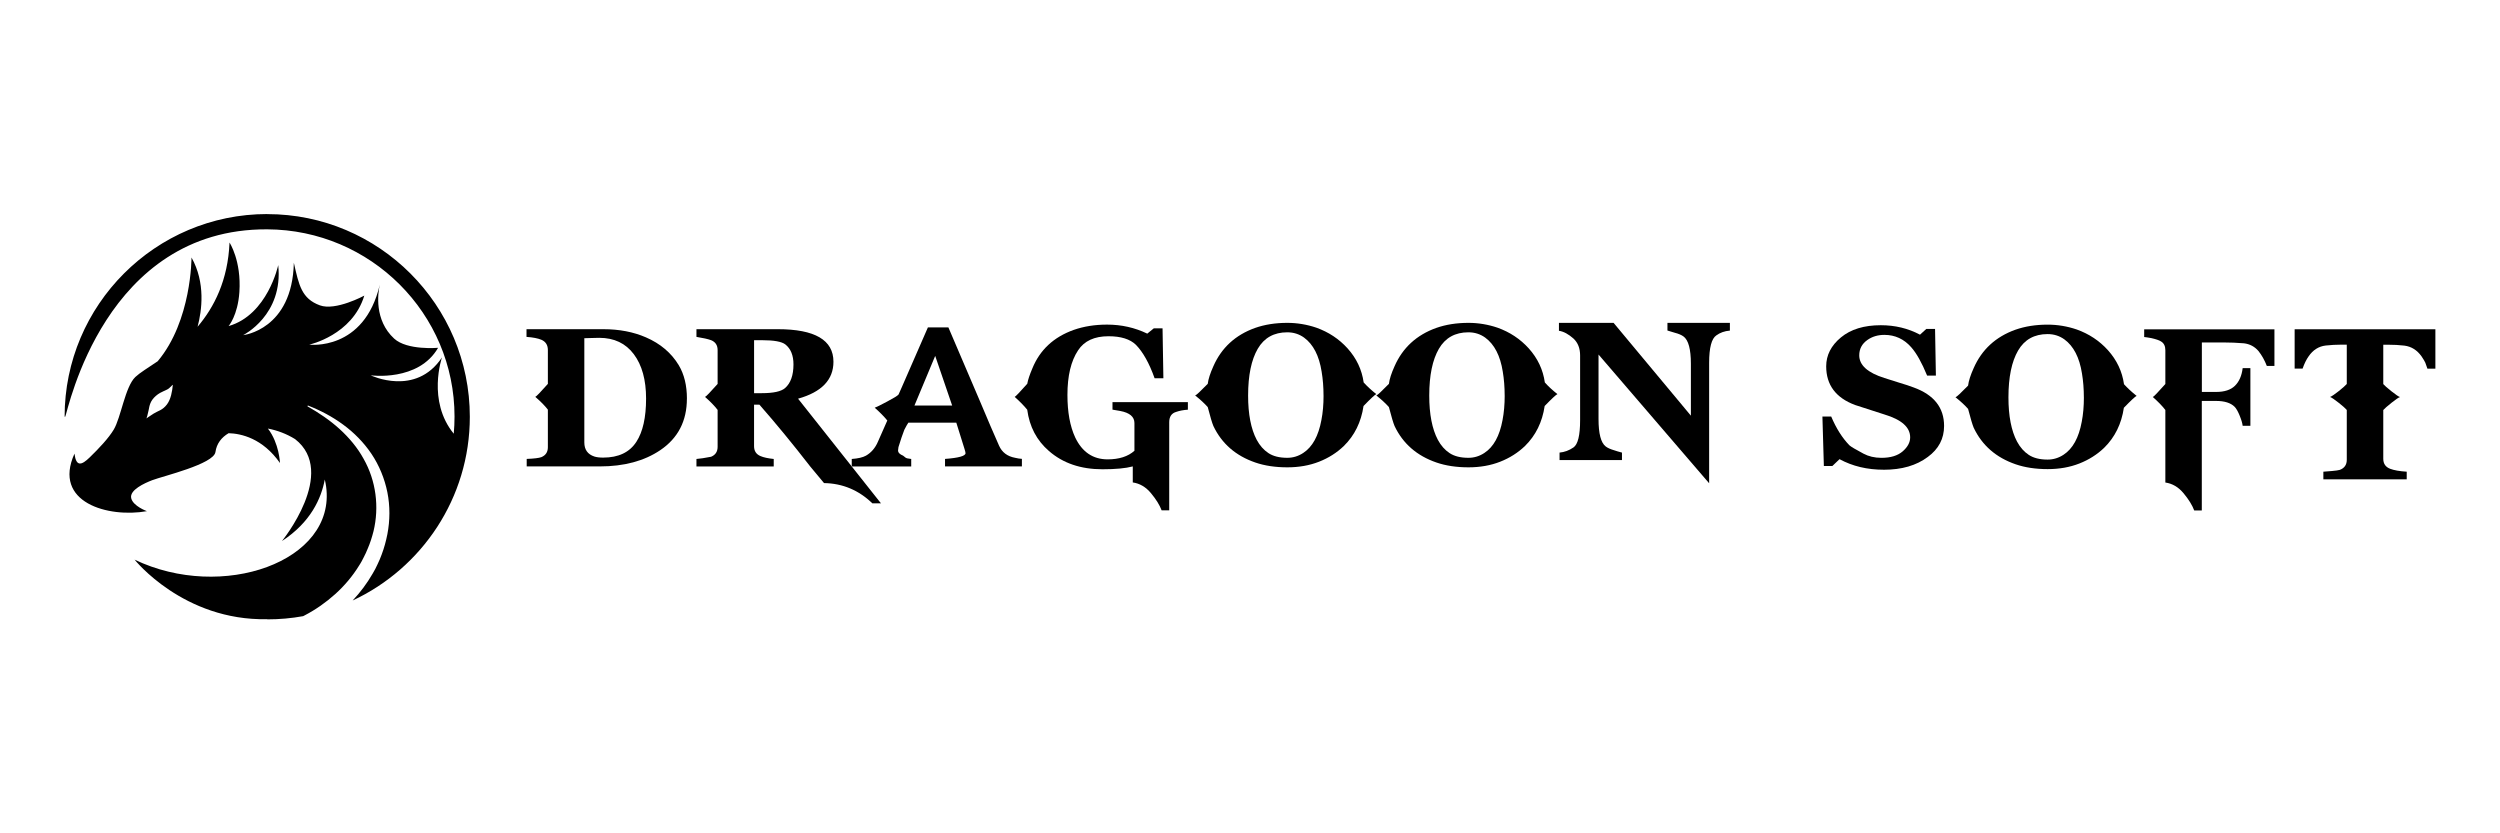
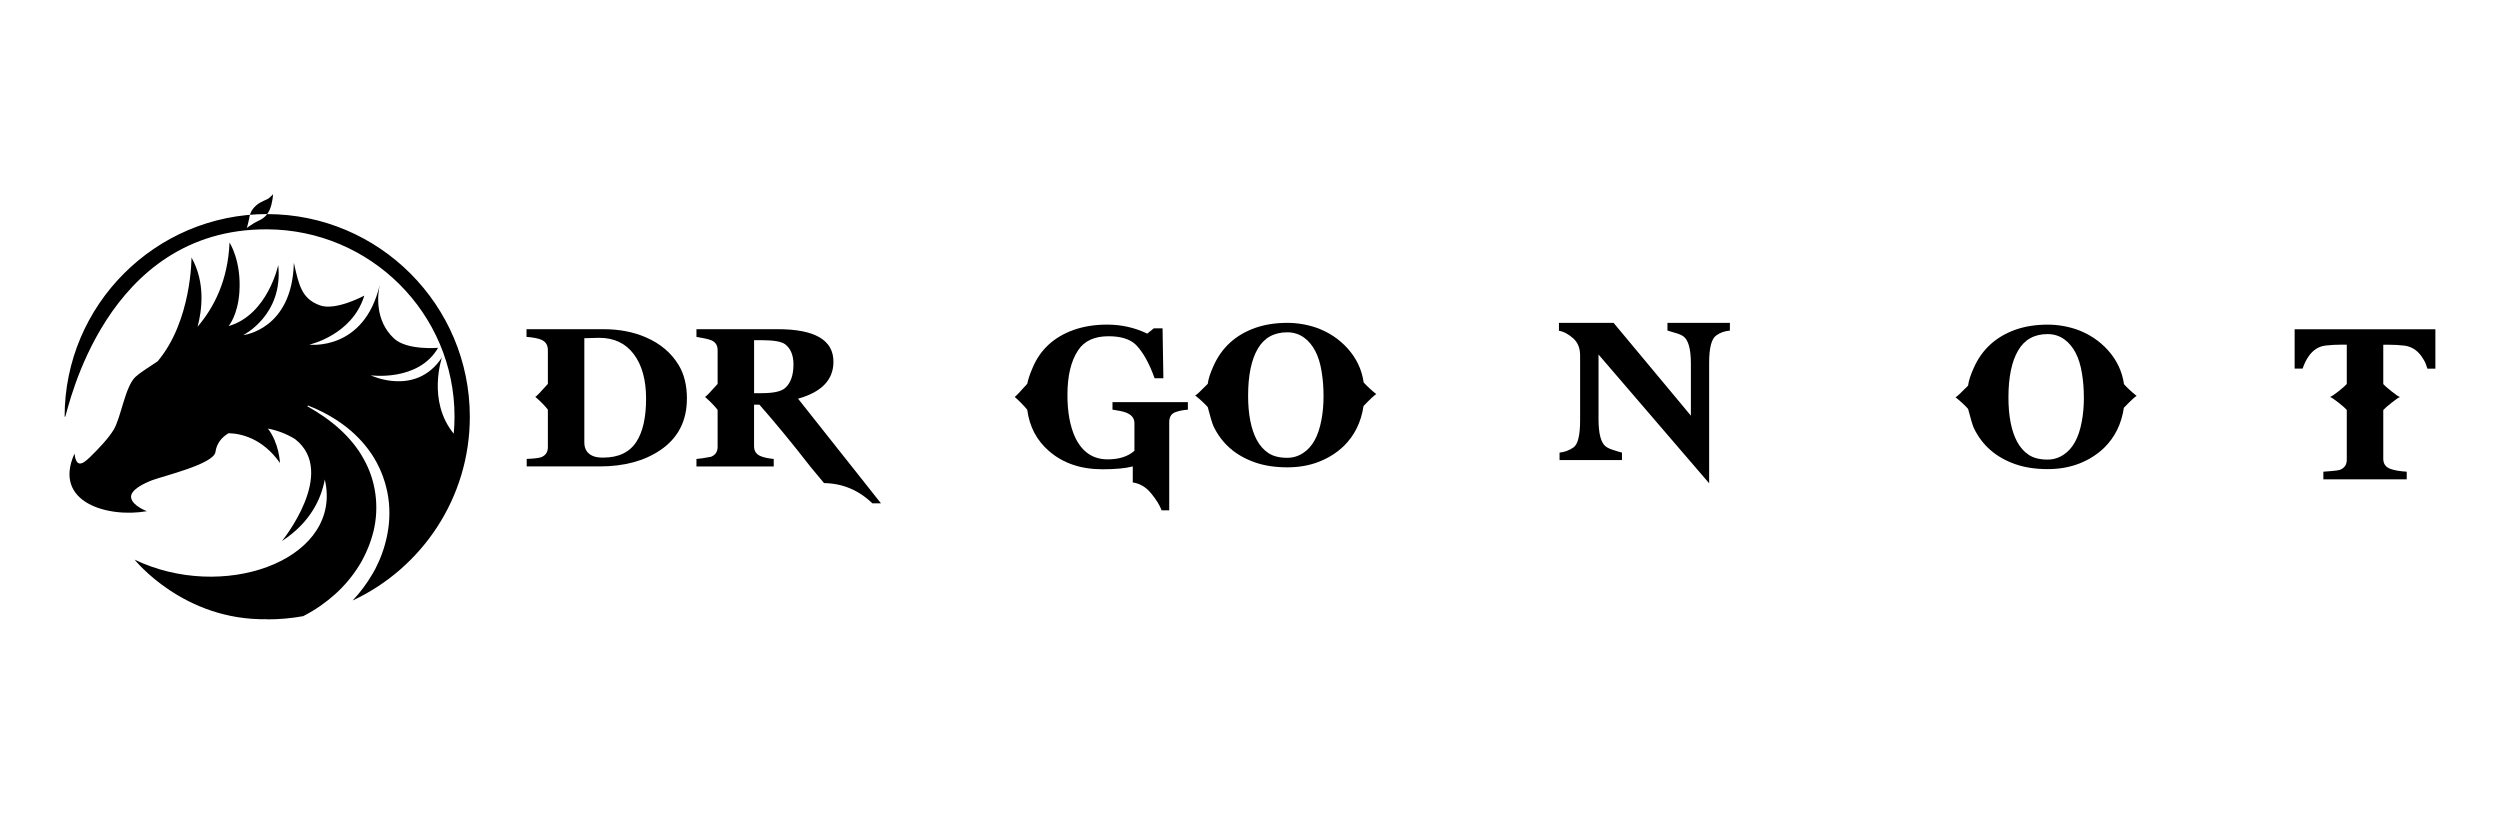
<svg xmlns="http://www.w3.org/2000/svg" id="Layer_1" width="90" height="30" version="1.1" viewBox="0 0 90 30">
-   <path d="M9.619,7.706c-4.022,0-7.293,3.272-7.293,7.293h.023c.106-.249,1.419-6.772,7.271-6.743,3.719.017,6.743,3.026,6.743,6.743,0,.207-.01.412-.028.615-.967-1.181-.424-2.747-.424-2.747-.944,1.427-2.567.645-2.567.645,0,0,1.719.238,2.427-.991,0,0-1.113.1-1.582-.332-.722-.664-.587-1.639-.516-1.942-.563,2.408-2.541,2.16-2.541,2.16,0,0,1.548-.335,1.983-1.765,0,0-1.033.56-1.601.35-.657-.242-.753-.724-.936-1.533-.054,2.415-1.825,2.606-1.825,2.606,0,0,1.453-.718,1.263-2.522,0,0-.379,1.791-1.787,2.196,0,0,.332-.38.389-1.226.075-1.13-.355-1.781-.355-1.781-.058,1.359-.551,2.325-1.15,3.031.154-.58.292-1.584-.219-2.493,0,0,.009,2.277-1.217,3.735-.354.239-.648.418-.805.567-.37.354-.516,1.459-.779,1.896-.184.306-.528.672-.864.998-.289.281-.487.351-.548-.135-.795,1.762,1.215,2.319,2.608,2.071,0,0-.499-.18-.566-.468-.067-.293.477-.54.756-.647.381-.146,2.218-.58,2.277-1.015.042-.302.218-.528.474-.677.448.013,1.223.18,1.849,1.073,0,0-.025-.709-.435-1.24.335.064.673.19.979.38,1.539,1.202-.473,3.67-.473,3.67,1.036-.676,1.416-1.537,1.542-2.215.02.081.036.164.048.251.37,2.708-3.748,4.145-6.895,2.633,0,0,1.754,2.206,4.775,2.144v.006c.441,0,.873-.039,1.292-.115.017-.009.035-.019.054-.028.399-.207.77-.468,1.104-.769s.625-.647.859-1.028c.029-.048.061-.094.087-.144l.077-.149c.055-.097.096-.202.141-.305.09-.205.157-.419.212-.635.21-.869.094-1.815-.358-2.609-.219-.4-.521-.759-.866-1.073-.347-.315-.74-.58-1.155-.815l.015-.03c.447.174.876.399,1.269.688.393.287.744.643,1.023,1.056.276.413.471.886.571,1.382.099.495.096,1.012,0,1.508-.049.248-.115.493-.205.731-.045.117-.09.236-.148.35l-.083.171c-.028.057-.062.11-.093.165-.202.351-.445.676-.721.97,2.489-1.162,4.218-3.689,4.218-6.613 0-4.026-3.271-7.297-7.293-7.297ZM6.009,14.561c-.162.212-.316.225-.479.329-.196.126-.245.162-.257.174,0,.001-.001.004-.001.004,0,0-.004.001.001-.004.009-.022.046-.139.077-.296.032-.167.055-.337.261-.516s.393-.187.495-.293c.102-.106.116-.107.116-.107-.022.234-.07.521-.213.709Z" />
+   <path d="M9.619,7.706c-4.022,0-7.293,3.272-7.293,7.293h.023c.106-.249,1.419-6.772,7.271-6.743,3.719.017,6.743,3.026,6.743,6.743,0,.207-.01.412-.028.615-.967-1.181-.424-2.747-.424-2.747-.944,1.427-2.567.645-2.567.645,0,0,1.719.238,2.427-.991,0,0-1.113.1-1.582-.332-.722-.664-.587-1.639-.516-1.942-.563,2.408-2.541,2.16-2.541,2.16,0,0,1.548-.335,1.983-1.765,0,0-1.033.56-1.601.35-.657-.242-.753-.724-.936-1.533-.054,2.415-1.825,2.606-1.825,2.606,0,0,1.453-.718,1.263-2.522,0,0-.379,1.791-1.787,2.196,0,0,.332-.38.389-1.226.075-1.13-.355-1.781-.355-1.781-.058,1.359-.551,2.325-1.15,3.031.154-.58.292-1.584-.219-2.493,0,0,.009,2.277-1.217,3.735-.354.239-.648.418-.805.567-.37.354-.516,1.459-.779,1.896-.184.306-.528.672-.864.998-.289.281-.487.351-.548-.135-.795,1.762,1.215,2.319,2.608,2.071,0,0-.499-.18-.566-.468-.067-.293.477-.54.756-.647.381-.146,2.218-.58,2.277-1.015.042-.302.218-.528.474-.677.448.013,1.223.18,1.849,1.073,0,0-.025-.709-.435-1.24.335.064.673.19.979.38,1.539,1.202-.473,3.67-.473,3.67,1.036-.676,1.416-1.537,1.542-2.215.02.081.036.164.048.251.37,2.708-3.748,4.145-6.895,2.633,0,0,1.754,2.206,4.775,2.144v.006c.441,0,.873-.039,1.292-.115.017-.009.035-.019.054-.028.399-.207.77-.468,1.104-.769s.625-.647.859-1.028c.029-.048.061-.094.087-.144l.077-.149c.055-.097.096-.202.141-.305.09-.205.157-.419.212-.635.21-.869.094-1.815-.358-2.609-.219-.4-.521-.759-.866-1.073-.347-.315-.74-.58-1.155-.815l.015-.03c.447.174.876.399,1.269.688.393.287.744.643,1.023,1.056.276.413.471.886.571,1.382.099.495.096,1.012,0,1.508-.049.248-.115.493-.205.731-.045.117-.09.236-.148.35l-.083.171c-.028.057-.062.11-.093.165-.202.351-.445.676-.721.97,2.489-1.162,4.218-3.689,4.218-6.613 0-4.026-3.271-7.297-7.293-7.297Zc-.162.212-.316.225-.479.329-.196.126-.245.162-.257.174,0,.001-.001.004-.001.004,0,0-.004.001.001-.004.009-.022.046-.139.077-.296.032-.167.055-.337.261-.516s.393-.187.495-.293c.102-.106.116-.107.116-.107-.022.234-.07.521-.213.709Z" />
  <g>
    <path d="M24.728,14.353c0,.802-.319,1.42-.957,1.852-.577.39-1.304.586-2.179.586h-2.631v-.27c.267-.01.442-.032.528-.064.155-.064.234-.183.234-.357v-1.353c-.11-.142-.261-.296-.453-.46.035-.01.186-.167.453-.467v-1.218c0-.18-.078-.303-.234-.371-.126-.052-.305-.087-.535-.103v-.277h2.775c.563,0,1.07.097,1.523.293.522.226.917.561,1.184,1.005.196.329.293.73.293,1.204ZM23.259,14.35c0-.672-.146-1.204-.441-1.598-.294-.393-.709-.59-1.247-.59-.086,0-.184.003-.294.007l-.241.007v3.751c0,.26.12.428.361.508.08.026.186.039.316.039.553,0,.953-.19,1.198-.571.232-.357.348-.876.348-1.552Z" />
    <path d="M31.715,18.121h-.309c-.492-.476-1.072-.719-1.741-.73l-.499-.6c-.629-.812-1.239-1.552-1.826-2.222l-.194-.001v1.495c0,.174.078.293.234.357.11.048.268.081.474.103v.27h-2.782v-.27c.131-.01.306-.036.528-.08.155-.064.234-.183.234-.357v-1.33c-.11-.142-.261-.299-.453-.467.035-.01.186-.167.453-.467v-1.218c0-.174-.078-.293-.234-.357-.116-.042-.292-.081-.528-.119v-.277h2.926c1.337,0,2.006.39,2.006,1.172,0,.65-.425,1.092-1.274,1.33l2.985,3.768ZM28.565,13.119c0-.328-.099-.567-.294-.721-.131-.1-.409-.151-.837-.151h-.287v1.907h.278c.418,0,.696-.061.837-.183.202-.177.303-.463.303-.853Z" />
-     <path d="M36.796,16.791h-2.775v-.27c.493-.036.738-.106.738-.206,0-.026-.013-.08-.038-.158l-.294-.941h-1.726c-.03.042-.078.126-.144.254-.061.154-.131.361-.212.625-.01.058-.015.097-.015.119,0,.08.061.142.181.19.004.006.035.029.09.071.025.022.093.036.203.048v.27h-2.141v-.27c.226-.016.397-.055.512-.119.191-.11.334-.277.429-.499l.339-.767c-.116-.142-.267-.296-.453-.46.061-.02.21-.096.448-.222.239-.126.376-.21.41-.254l.113-.254.943-2.161h.738l1.131,2.644c.281.67.512,1.208.693,1.614.106.238.296.383.573.435.09.022.174.035.249.039v.271h.003ZM34.278,14.6l-.611-1.788-.747,1.788h1.358Z" />
    <path d="M42.763,14.749c-.155.01-.296.036-.422.08-.165.048-.249.171-.249.371v.57c0,.722,0,1.063,0,1.021v1.582h-.273c-.071-.19-.199-.396-.383-.618-.184-.222-.403-.351-.656-.387v-.577c-.255.068-.619.103-1.091.103-.783,0-1.424-.219-1.926-.657-.441-.38-.702-.876-.783-1.488-.116-.142-.265-.296-.451-.46.035-.016.186-.174.453-.474.025-.142.086-.325.181-.547.271-.67.769-1.134,1.493-1.392.361-.126.761-.19,1.198-.19.518,0,1.001.109,1.448.325l.234-.19h.316l.03,1.797h-.316c-.191-.538-.415-.94-.672-1.204-.212-.206-.54-.309-.988-.309-.508,0-.872.168-1.094.506-.257.386-.384.921-.384,1.607,0,.618.093,1.127.278,1.527.251.528.641.792,1.169.792.412,0,.734-.103.965-.309v-.998c0-.226-.171-.371-.512-.435-.11-.02-.203-.036-.278-.048v-.27h2.714v.271Z" />
    <path d="M49.547,14.188c-.045.016-.199.158-.46.428-.086.58-.322,1.06-.709,1.44-.251.242-.55.431-.893.566s-.725.202-1.142.202c-.432,0-.817-.058-1.153-.174-.703-.242-1.207-.68-1.508-1.314-.045-.106-.113-.332-.203-.68-.116-.132-.267-.271-.453-.419.041-.01.191-.151.453-.419.02-.168.088-.38.203-.634.292-.664.792-1.124,1.5-1.378.347-.122.734-.183,1.16-.183.357,0,.706.058,1.047.174.442.158.817.406,1.123.744.322.358.515.767.58,1.227.119.133.27.273.455.421ZM47.647,14.243c0-.306-.023-.593-.068-.863-.09-.574-.302-.985-.634-1.227-.176-.126-.377-.19-.603-.19-.477,0-.833.197-1.063.593s-.347.957-.347,1.685c0,.67.103,1.201.309,1.591.11.206.251.366.422.479s.397.17.679.17c.206,0,.397-.058.573-.174.332-.216.55-.612.656-1.188.052-.265.077-.558.077-.876Z" />
-     <path d="M56.068,14.188c-.045.016-.199.158-.46.428-.086.58-.322,1.06-.709,1.44-.251.242-.55.431-.893.566s-.725.202-1.142.202c-.432,0-.817-.058-1.153-.174-.703-.242-1.207-.68-1.507-1.314-.045-.106-.113-.332-.203-.68-.116-.132-.267-.271-.453-.419.041-.01.191-.151.453-.419.02-.168.088-.38.203-.634.292-.664.792-1.124,1.5-1.378.347-.122.734-.183,1.16-.183.357,0,.706.058,1.047.174.442.158.817.406,1.123.744.322.358.515.767.58,1.227.116.133.267.273.454.421ZM54.168,14.243c0-.306-.023-.593-.068-.863-.09-.574-.302-.985-.634-1.227-.176-.126-.377-.19-.603-.19-.477,0-.833.197-1.063.593s-.347.957-.347,1.685c0,.67.103,1.201.309,1.591.11.206.251.366.422.479s.397.17.679.17c.206,0,.397-.058.573-.174.332-.216.55-.612.656-1.188.051-.265.077-.558.077-.876Z" />
-     <path d="M67.814,16.91c-.593,0-1.123-.126-1.591-.38l-.257.245h-.307l-.052-1.781h.316c.181.428.399.773.656,1.037.051.048.219.148.505.3.186.1.402.151.648.151.332,0,.586-.078.766-.234.178-.155.268-.323.268-.503,0-.364-.309-.638-.927-.824-.236-.074-.587-.187-1.056-.341-.693-.258-1.04-.722-1.04-1.392,0-.4.177-.748.531-1.041.354-.293.833-.439,1.436-.439.512,0,.982.113,1.41.341l.226-.206h.316l.03,1.678h-.316c-.191-.464-.381-.805-.573-1.021-.261-.296-.583-.444-.965-.444-.236,0-.439.061-.611.183-.196.138-.294.322-.294.554,0,.354.302.625.905.815l.55.174c.196.058.364.113.505.167.728.264,1.094.725,1.094,1.385,0,.46-.196.831-.587,1.117-.409.307-.937.46-1.585.46Z" />
    <path d="M76.919,14.252c-.045.016-.199.158-.46.428-.086.58-.322,1.06-.709,1.44-.251.242-.55.431-.893.566s-.725.202-1.142.202c-.432,0-.817-.058-1.153-.174-.703-.242-1.207-.68-1.508-1.314-.045-.106-.113-.332-.203-.68-.116-.132-.267-.271-.453-.419.041-.01.191-.151.453-.419.02-.168.088-.38.203-.634.292-.664.792-1.124,1.5-1.378.347-.122.734-.183,1.16-.183.357,0,.706.058,1.047.174.442.158.817.406,1.123.744.322.358.515.767.58,1.227.119.132.27.273.455.421ZM75.019,14.307c0-.306-.023-.593-.068-.863-.09-.574-.302-.985-.634-1.227-.176-.126-.377-.19-.603-.19-.477,0-.833.197-1.063.593s-.347.957-.347,1.685c0,.67.103,1.201.309,1.591.11.206.251.366.422.479s.397.17.679.17c.206,0,.397-.058.573-.174.332-.216.55-.612.656-1.188.052-.267.077-.56.077-.876Z" />
-     <path d="M81.884,13.174h-.278c-.08-.206-.181-.386-.302-.538-.136-.158-.309-.251-.521-.277-.03,0-.154-.007-.37-.023-.12-.006-.231-.007-.332-.007h-.814v1.781h.512c.302,0,.528-.074.679-.222s.244-.358.278-.634h.278v2.074h-.278c-.01-.09-.045-.21-.106-.36-.061-.151-.12-.257-.181-.321-.141-.142-.364-.213-.672-.213h-.512v3.942h-.273c-.071-.19-.199-.396-.383-.618s-.403-.351-.656-.387v-2.612c-.11-.142-.261-.299-.453-.467.035-.01.186-.167.453-.467v-1.218c0-.148-.052-.254-.158-.316-.065-.042-.181-.081-.347-.119-.116-.02-.202-.035-.257-.039v-.277h4.689v1.318h.001Z" />
    <path d="M82.607,11.853v1.417h.286c.065-.184.138-.332.219-.444.155-.226.36-.357.611-.387.186-.02.381-.032.587-.032h.174v1.417c-.045.052-.141.138-.286.254-.161.126-.267.197-.316.213.051.016.155.087.316.213.145.116.241.2.286.254v1.796c0,.177-.083.297-.249.361-.054.016-.148.029-.281.041l-.313.025v.274h3.001v-.274c-.257-.016-.455-.051-.595-.104-.167-.064-.249-.184-.249-.361v-1.755c.045-.052.144-.139.297-.261s.255-.19.305-.206c-.051-.016-.152-.084-.305-.206-.154-.122-.252-.209-.297-.261v-1.417h.173c.206,0,.402.01.587.032.251.032.457.161.618.387.071.106.116.183.136.229.025.074.051.145.075.213h.287v-1.417h-5.066Z" />
    <path d="M60.028,11.622v.277c.116.032.203.058.264.08.141.036.247.083.316.135.176.132.264.458.264.982v1.868l-2.782-3.34h-1.968v.284c.171.026.347.122.528.284.155.148.234.348.234.602v2.335c0,.544-.08.869-.238.978-.158.109-.325.17-.502.186v.27h2.247v-.27c-.12-.032-.212-.058-.271-.08-.146-.042-.251-.09-.316-.142-.171-.132-.257-.46-.257-.983v-2.325l3.265,3.8.717.834v-4.333c0-.544.086-.873.257-.989.136-.1.299-.158.49-.174v-.277h-2.247v-.001Z" />
  </g>
</svg>